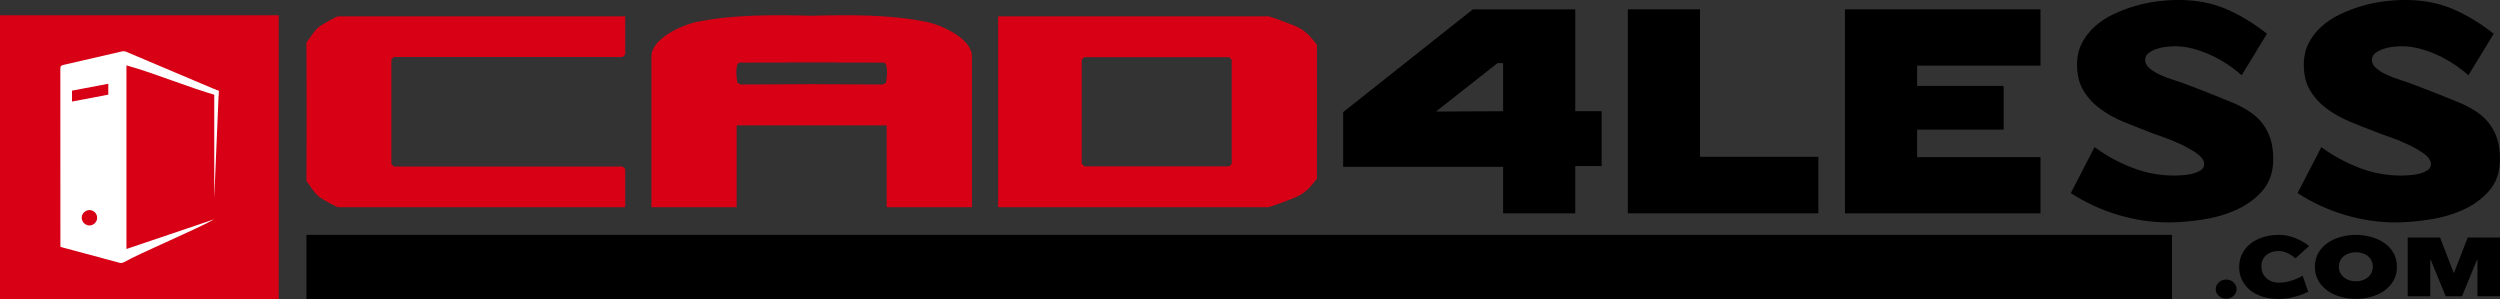
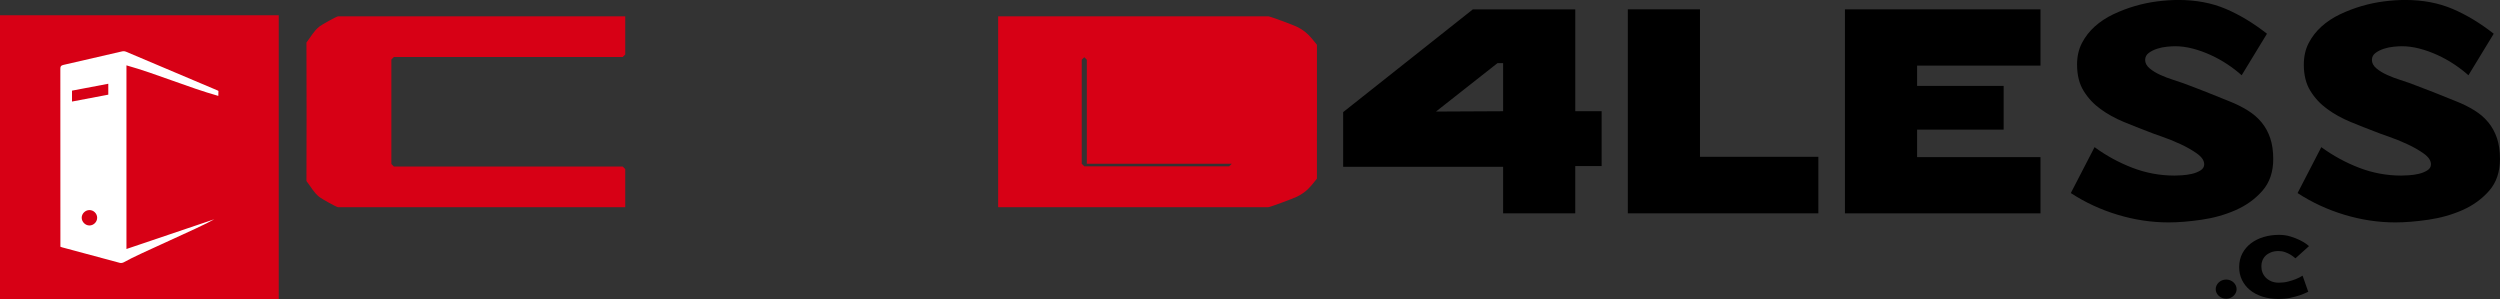
<svg xmlns="http://www.w3.org/2000/svg" viewBox="0 0 889.47 106.37" data-name="Layer 1" id="Layer_1">
  <rect x="0" y="0" width="889.47" height="106.37" fill="#333333" stroke="none" />
  <defs>
    <style>
      .cls-1, .cls-2, .cls-3 {
        stroke-width: 0px;
      }

      .cls-2 {
        fill: #d70015;
      }

      .cls-3 {
        fill: #fff;
      }
    </style>
  </defs>
  <g>
    <path d="m560.46,39.57V3.34h-36.45l-46.13,36.55v19.45h56.91v16.56h25.67v-16.81h9.38v-19.53h-9.38Zm-25.67,0l-23.89.12,21.89-17.23h2v17.11Z" class="cls-1" />
    <path d="m646.96,75.91h-67.8V3.33h25.67v52.46h42.12v20.12Z" class="cls-1" />
    <path d="m712.87,46.12h-30.79v9.78h43.9v20.01h-69.57V3.33h69.57v20.01h-43.9v7.22h30.79v15.56Z" class="cls-1" />
    <path d="m738.99,23.01c0-2.89.57-5.44,1.72-7.67,1.15-2.22,2.67-4.18,4.56-5.89,1.89-1.7,4.07-3.15,6.56-4.34,2.48-1.18,5.06-2.17,7.72-2.95,2.67-.78,5.33-1.33,8-1.67,2.67-.33,5.15-.5,7.45-.5,6.3,0,11.93,1.06,16.89,3.17,4.96,2.11,9.85,5.06,14.67,8.84l-9,14.78c-1.48-1.33-3.17-2.63-5.06-3.89-1.89-1.26-3.89-2.37-6-3.33-2.11-.96-4.24-1.72-6.39-2.28-2.15-.55-4.22-.83-6.22-.83-.74,0-1.71.05-2.89.17-1.19.11-2.35.35-3.5.72-1.15.37-2.15.87-3,1.5-.85.63-1.28,1.46-1.28,2.5,0,1.11.54,2.11,1.61,3,1.07.89,2.35,1.67,3.83,2.33,1.48.67,2.98,1.24,4.5,1.72,1.52.48,2.68.87,3.5,1.17,2.82,1.04,5.57,2.1,8.28,3.17,2.7,1.07,5.43,2.17,8.17,3.28,2.45.96,4.65,2.06,6.61,3.28,1.96,1.22,3.61,2.65,4.95,4.28,1.33,1.63,2.35,3.5,3.06,5.61.7,2.11,1.06,4.58,1.06,7.39,0,4.6-1.28,8.36-3.83,11.28-2.56,2.93-5.72,5.22-9.5,6.89-3.78,1.67-7.84,2.81-12.17,3.44-4.33.63-8.24.95-11.73.95-6.08,0-12.11-.91-18.12-2.72-6-1.81-11.56-4.39-16.67-7.72l8.45-16.34c4.15,3.04,8.63,5.48,13.45,7.34,4.82,1.85,9.82,2.78,15,2.78.59,0,1.48-.04,2.67-.11,1.18-.07,2.35-.24,3.5-.5,1.15-.26,2.17-.67,3.06-1.22.89-.55,1.33-1.28,1.33-2.17,0-1.33-.85-2.61-2.56-3.83-1.71-1.22-3.69-2.35-5.95-3.39-2.26-1.04-4.47-1.93-6.61-2.67-2.15-.74-3.67-1.29-4.56-1.67-2.96-1.11-5.96-2.3-9-3.56-3.04-1.26-5.78-2.78-8.22-4.56-2.45-1.78-4.45-3.93-6-6.45-1.56-2.52-2.33-5.63-2.33-9.34Z" class="cls-1" />
    <path d="m819.67,23.01c0-2.89.57-5.44,1.72-7.67,1.15-2.22,2.67-4.18,4.56-5.89,1.89-1.7,4.07-3.15,6.56-4.34,2.48-1.18,5.06-2.17,7.72-2.95,2.67-.78,5.33-1.33,8-1.67,2.67-.33,5.15-.5,7.45-.5,6.3,0,11.93,1.06,16.89,3.17,4.96,2.11,9.85,5.06,14.67,8.84l-9,14.78c-1.48-1.33-3.17-2.63-5.06-3.89-1.89-1.26-3.89-2.37-6-3.33-2.11-.96-4.24-1.72-6.39-2.28-2.15-.55-4.22-.83-6.22-.83-.74,0-1.7.05-2.89.17-1.19.11-2.35.35-3.5.72-1.15.37-2.15.87-3,1.5-.85.63-1.28,1.46-1.28,2.5,0,1.11.54,2.11,1.61,3,1.07.89,2.35,1.67,3.83,2.33,1.48.67,2.98,1.24,4.5,1.72,1.52.48,2.68.87,3.5,1.17,2.81,1.04,5.57,2.1,8.28,3.17,2.7,1.07,5.43,2.17,8.17,3.28,2.45.96,4.65,2.06,6.61,3.28,1.96,1.22,3.61,2.65,4.94,4.28,1.33,1.63,2.35,3.5,3.06,5.61.7,2.11,1.06,4.58,1.06,7.39,0,4.6-1.28,8.36-3.83,11.28-2.56,2.93-5.72,5.22-9.5,6.89-3.78,1.67-7.84,2.81-12.17,3.44-4.34.63-8.24.95-11.72.95-6.08,0-12.12-.91-18.12-2.72-6-1.81-11.56-4.39-16.67-7.72l8.45-16.34c4.15,3.04,8.63,5.48,13.45,7.34,4.82,1.85,9.82,2.78,15,2.78.59,0,1.48-.04,2.67-.11,1.18-.07,2.35-.24,3.5-.5,1.15-.26,2.17-.67,3.06-1.22.89-.55,1.33-1.28,1.33-2.17,0-1.33-.85-2.61-2.56-3.83-1.7-1.22-3.69-2.35-5.95-3.39-2.26-1.04-4.46-1.93-6.61-2.67-2.15-.74-3.67-1.29-4.56-1.67-2.97-1.11-5.96-2.3-9-3.56-3.04-1.26-5.78-2.78-8.22-4.56-2.45-1.78-4.45-3.93-6-6.45-1.56-2.52-2.34-5.63-2.34-9.34Z" class="cls-1" />
  </g>
-   <rect height="22.81" width="663.74" y="83.56" x="109.03" class="cls-1" />
  <g>
    <path d="m792.04,99.46c.51,0,.99.09,1.44.27.45.18.85.43,1.18.74.34.31.6.67.8,1.09.2.42.3.86.3,1.33s-.1.91-.3,1.31c-.2.41-.46.76-.8,1.07-.34.31-.73.55-1.18.74-.45.18-.93.27-1.44.27s-.99-.09-1.44-.27c-.45-.18-.85-.43-1.18-.74-.34-.31-.6-.67-.8-1.07-.2-.4-.3-.84-.3-1.31s.1-.91.3-1.33c.2-.42.46-.78.8-1.09s.73-.55,1.18-.74c.45-.18.93-.27,1.44-.27Z" class="cls-1" />
    <path d="m821.24,103.81c-.95.47-1.98.9-3.09,1.28-.97.32-2.09.61-3.35.88-1.26.27-2.61.4-4.05.4-2.16,0-4.1-.28-5.84-.85-1.74-.56-3.22-1.35-4.43-2.35-1.22-1-2.15-2.2-2.82-3.58s-.99-2.9-.99-4.54c0-1.83.38-3.46,1.13-4.88.75-1.42,1.77-2.62,3.06-3.6,1.29-.98,2.79-1.73,4.5-2.24,1.71-.51,3.55-.77,5.49-.77,1.46,0,2.82.19,4.07.58,1.25.38,2.35.81,3.3,1.28.95.47,1.71.92,2.29,1.34.58.43.92.69,1.01.8l-4.83,4.35c-.56-.49-1.15-.93-1.77-1.31-.53-.32-1.16-.61-1.89-.88-.73-.27-1.5-.4-2.31-.4-1.04,0-1.95.15-2.71.45-.76.3-1.4.69-1.91,1.18-.51.49-.89,1.06-1.15,1.7-.26.64-.38,1.31-.38,2.01-.02.77.1,1.51.36,2.22.27.71.67,1.34,1.2,1.89.53.54,1.19.98,1.96,1.31.78.33,1.66.5,2.66.5,1.18,0,2.29-.13,3.32-.4,1.03-.27,1.93-.55,2.69-.85.9-.36,1.73-.78,2.47-1.25l2.02,5.73Z" class="cls-1" />
-     <path d="m838.2,106.34c-1.85,0-3.66-.25-5.42-.74-1.76-.49-3.32-1.22-4.67-2.17-1.36-.96-2.45-2.15-3.27-3.58-.82-1.43-1.23-3.07-1.23-4.93s.41-3.52,1.23-4.94c.82-1.42,1.92-2.6,3.28-3.55,1.37-.95,2.93-1.66,4.68-2.14,1.75-.48,3.55-.72,5.41-.72s3.65.24,5.4.72c1.75.48,3.31,1.19,4.68,2.14,1.37.95,2.46,2.13,3.28,3.55.82,1.42,1.23,3.07,1.23,4.94s-.41,3.52-1.23,4.94c-.82,1.42-1.91,2.61-3.27,3.57-1.36.96-2.91,1.68-4.68,2.17-1.76.49-3.57.74-5.42.74Zm0-16.6c-.83,0-1.62.12-2.35.35-.73.24-1.37.58-1.93,1.02-.56.45-.99.99-1.3,1.63-.31.64-.47,1.36-.47,2.17s.16,1.5.47,2.14c.31.64.75,1.18,1.3,1.63s1.2.79,1.93,1.04c.73.25,1.51.37,2.35.37s1.62-.12,2.35-.37c.73-.24,1.37-.59,1.91-1.04s.97-.99,1.29-1.63c.31-.64.47-1.35.47-2.14s-.16-1.54-.47-2.17c-.31-.64-.74-1.18-1.29-1.63-.54-.45-1.18-.79-1.91-1.02-.73-.23-1.51-.35-2.35-.35Z" class="cls-1" />
-     <path d="m889.47,84.52v20.89h-8.03v-12.95h-.17l-5.32,12.95h-5.8l-5.32-12.95h-.17v12.95h-8.03v-20.89h11.51l4.83,12.48h.17l4.83-12.48h11.51Z" class="cls-1" />
  </g>
  <g>
    <g>
      <rect height="100.95" width="99.17" y="5.42" class="cls-2" />
      <path d="m44.99,88.59V23.25c10.96,3.1,21.82,7.8,32.68,10.87.02-.04.03-1.71.05-1.76-.12-.07-.23-.15-.35-.2-10.87-4.61-21.74-9.21-32.62-13.8-.36-.15-.83-.19-1.21-.1-7,1.61-13.99,3.26-21,4.84-.88.2-1.07.54-1.07,1.38.03,20.84.02,41.67.02,62.5v.8c.24.09.4.16.57.21,6.87,1.86,13.73,3.72,20.6,5.54.43.12,1.04-.01,1.44-.24,5.28-3.05,26.88-12.2,32.14-15.28m-44.42,2.21c-1.47,0-2.74-1.28-2.75-2.75,0-1.47,1.27-2.73,2.76-2.73,1.5,0,2.74,1.25,2.74,2.74,0,1.49-1.27,2.74-2.75,2.74Zm6.71-46.54l-12.91,2.45v-3.88l12.91-2.45v3.88Z" class="cls-3" />
    </g>
-     <polyline points="76.23 31.85 76.23 70.55 77.84 32.31" class="cls-3" />
  </g>
  <g id="TUEVVM.tif">
    <g>
-       <path d="m468.55,29.93v-14c-2.37-2.91-3.58-4.61-7.09-6.39-1.25-.63-9.65-3.74-10.2-3.74h-96.13v67.91h96.13c.55,0,8.95-3.11,10.2-3.74,3.51-1.77,4.72-3.47,7.08-6.39v-12.93s.02-9.99.02-9.99v-10.74Zm-30.32,28.33l-.91.91h-51.55l-.91-.91V21.26l.91-.91h51.55l.91.91v37Z" class="cls-2" />
-       <path d="m329.59,7.78c-12.75-2.59-26.75-2.55-40.8-2.17-14.04-.38-28.05-.41-40.8,2.17-5.24,1.06-16.22,5.9-16.22,12.28v53.65h30.32v-29.1h53.39v29.1h30.32V20.06c0-6.39-10.97-11.23-16.22-12.28Zm-14.37,21.72l-1.25.57-25.18-.13-25.18.13-1.25-.57c-.28-1.57-.97-6.68.73-7.23l25.7-.05,25.7.05c1.7.56,1.01,5.67.73,7.23Z" class="cls-2" />
+       <path d="m468.55,29.93v-14c-2.37-2.91-3.58-4.61-7.09-6.39-1.25-.63-9.65-3.74-10.2-3.74h-96.13v67.91h96.13c.55,0,8.95-3.11,10.2-3.74,3.51-1.77,4.72-3.47,7.08-6.39v-12.93s.02-9.99.02-9.99v-10.74Zm-30.32,28.33l-.91.91h-51.55l-.91-.91V21.26l.91-.91l.91.91v37Z" class="cls-2" />
      <path d="m139.24,58.35l.9.91h81.4l.91.89v13.57h-102.21c-.78-.18-5.74-2.94-6.62-3.63-1.99-1.58-3.08-3.75-4.59-5.68l.04-22.21v-3.53l-.04-23.54c1.51-1.93,2.6-4.1,4.59-5.68.87-.69,5.84-3.45,6.62-3.63h102.21v13.57l-.91.89h-81.4l-.9.91v37.17Z" class="cls-2" />
    </g>
  </g>
</svg>